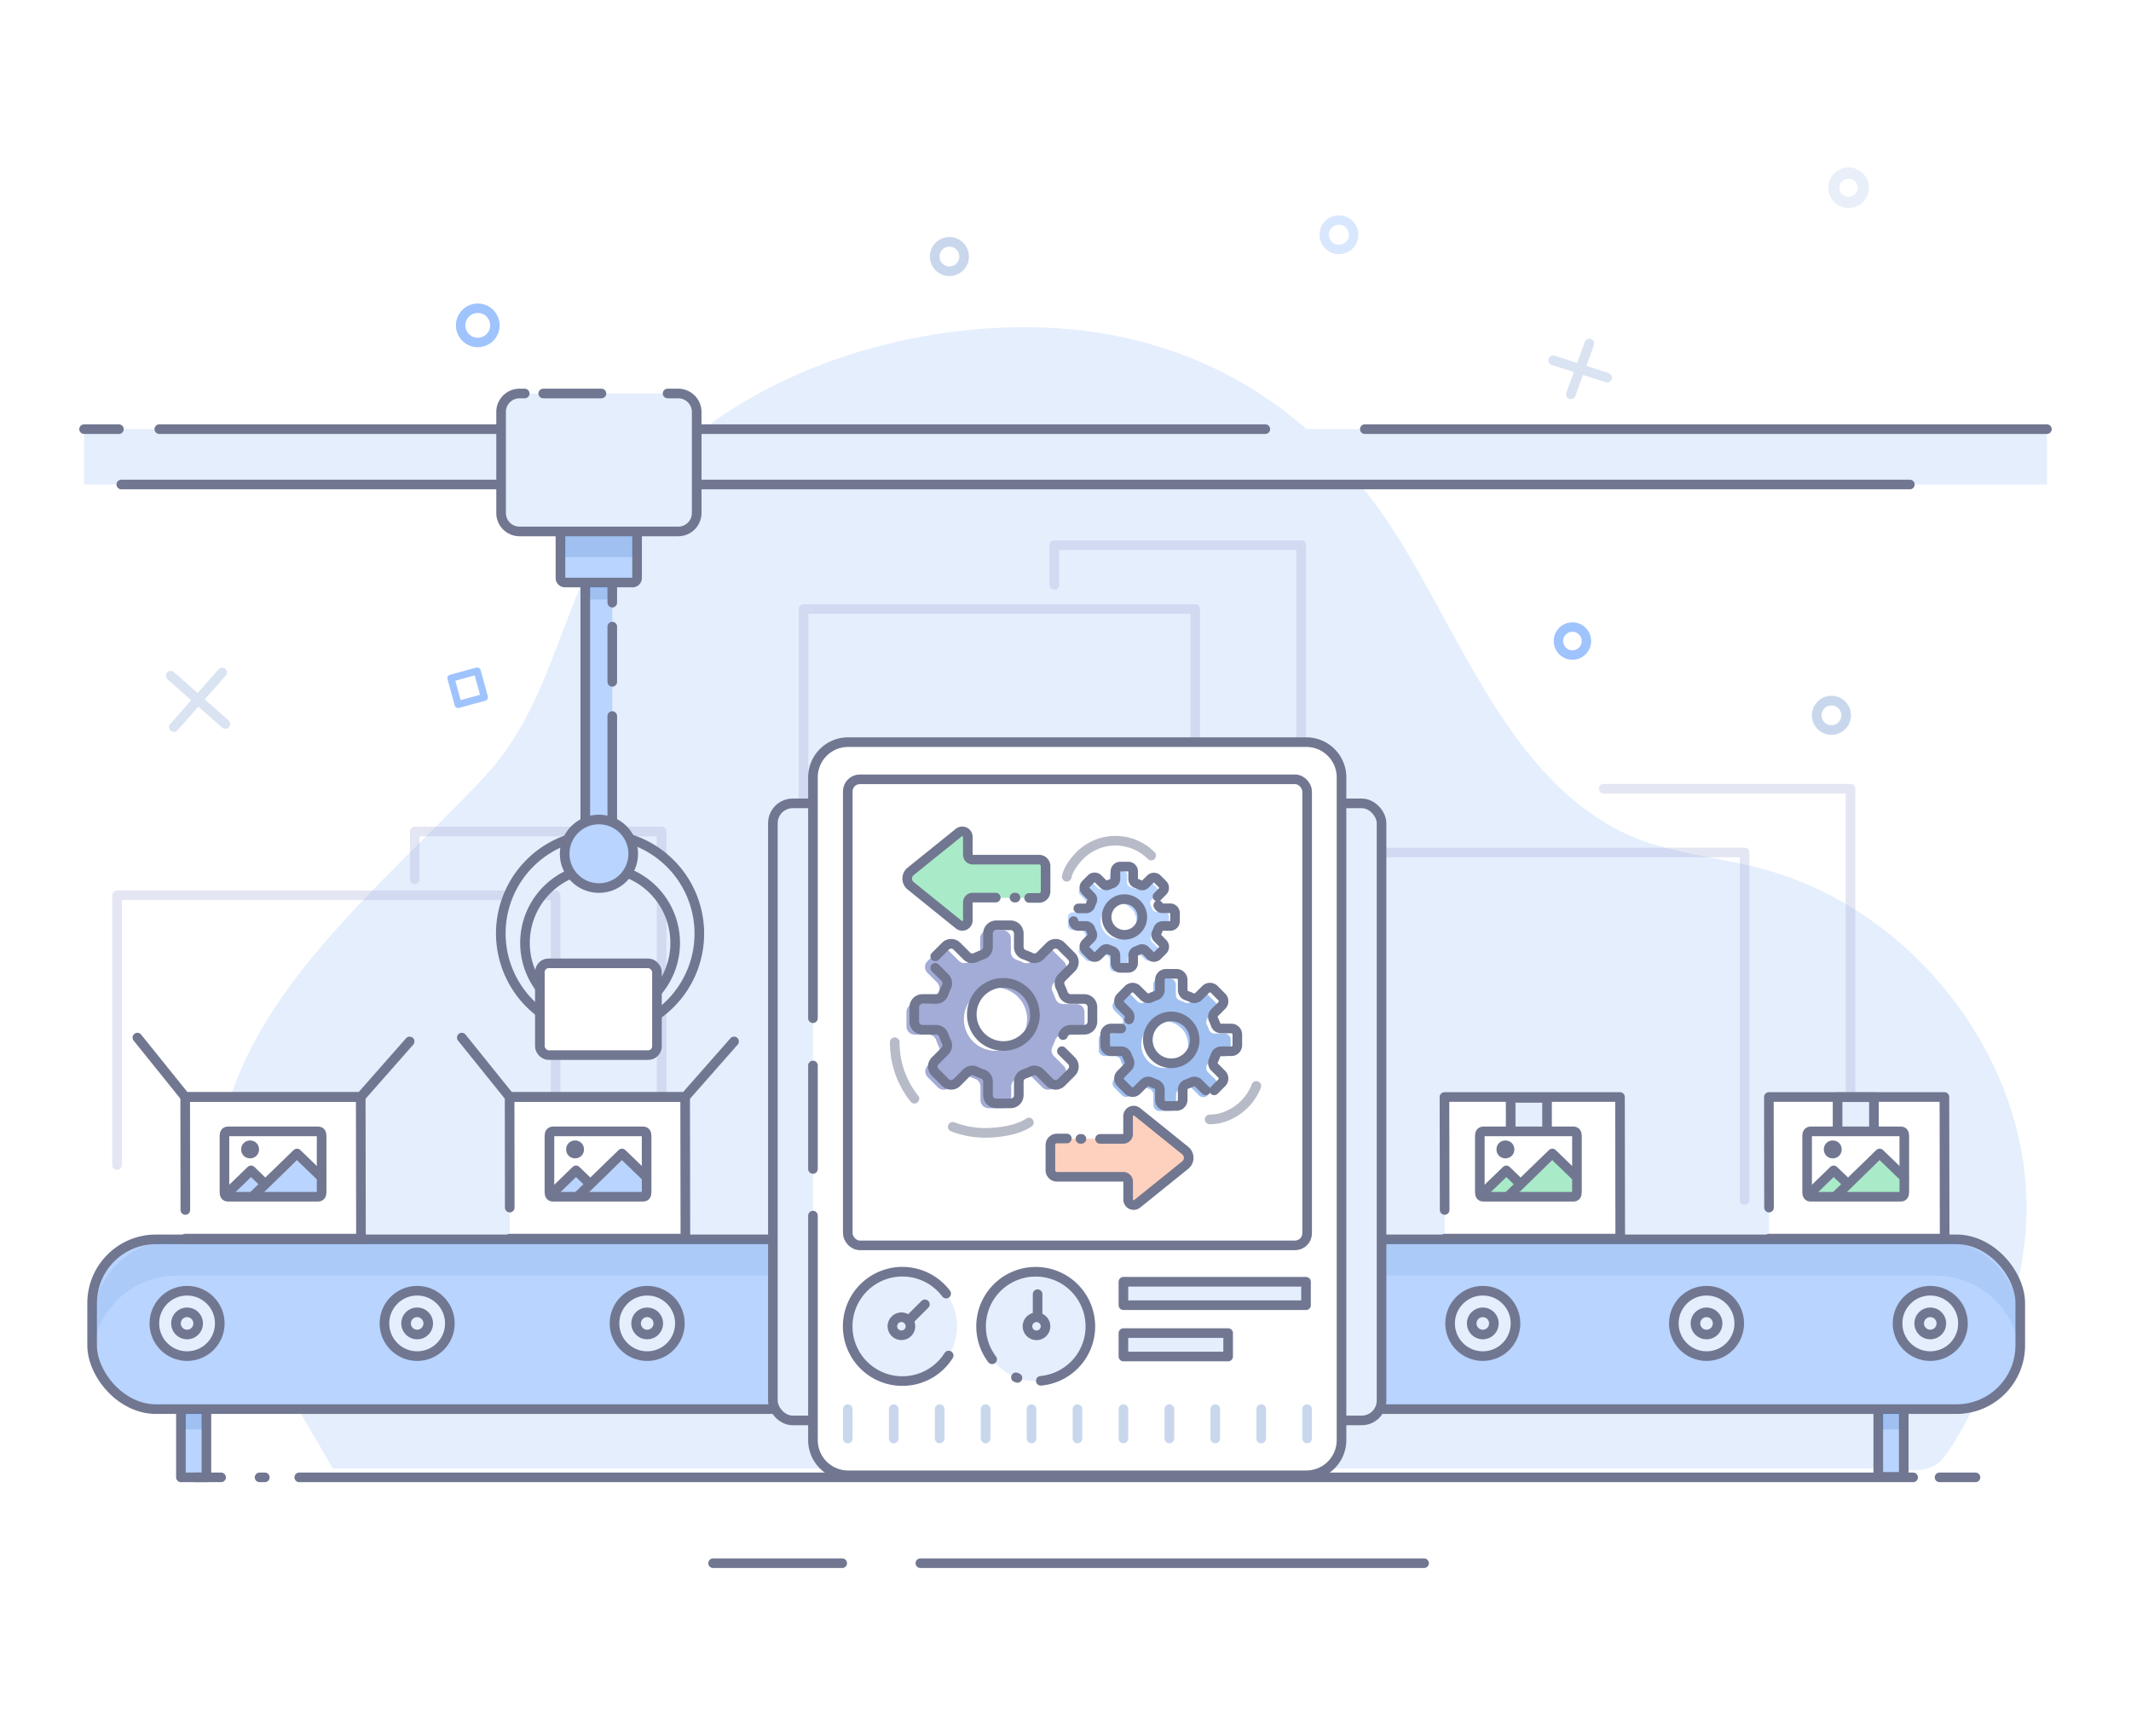
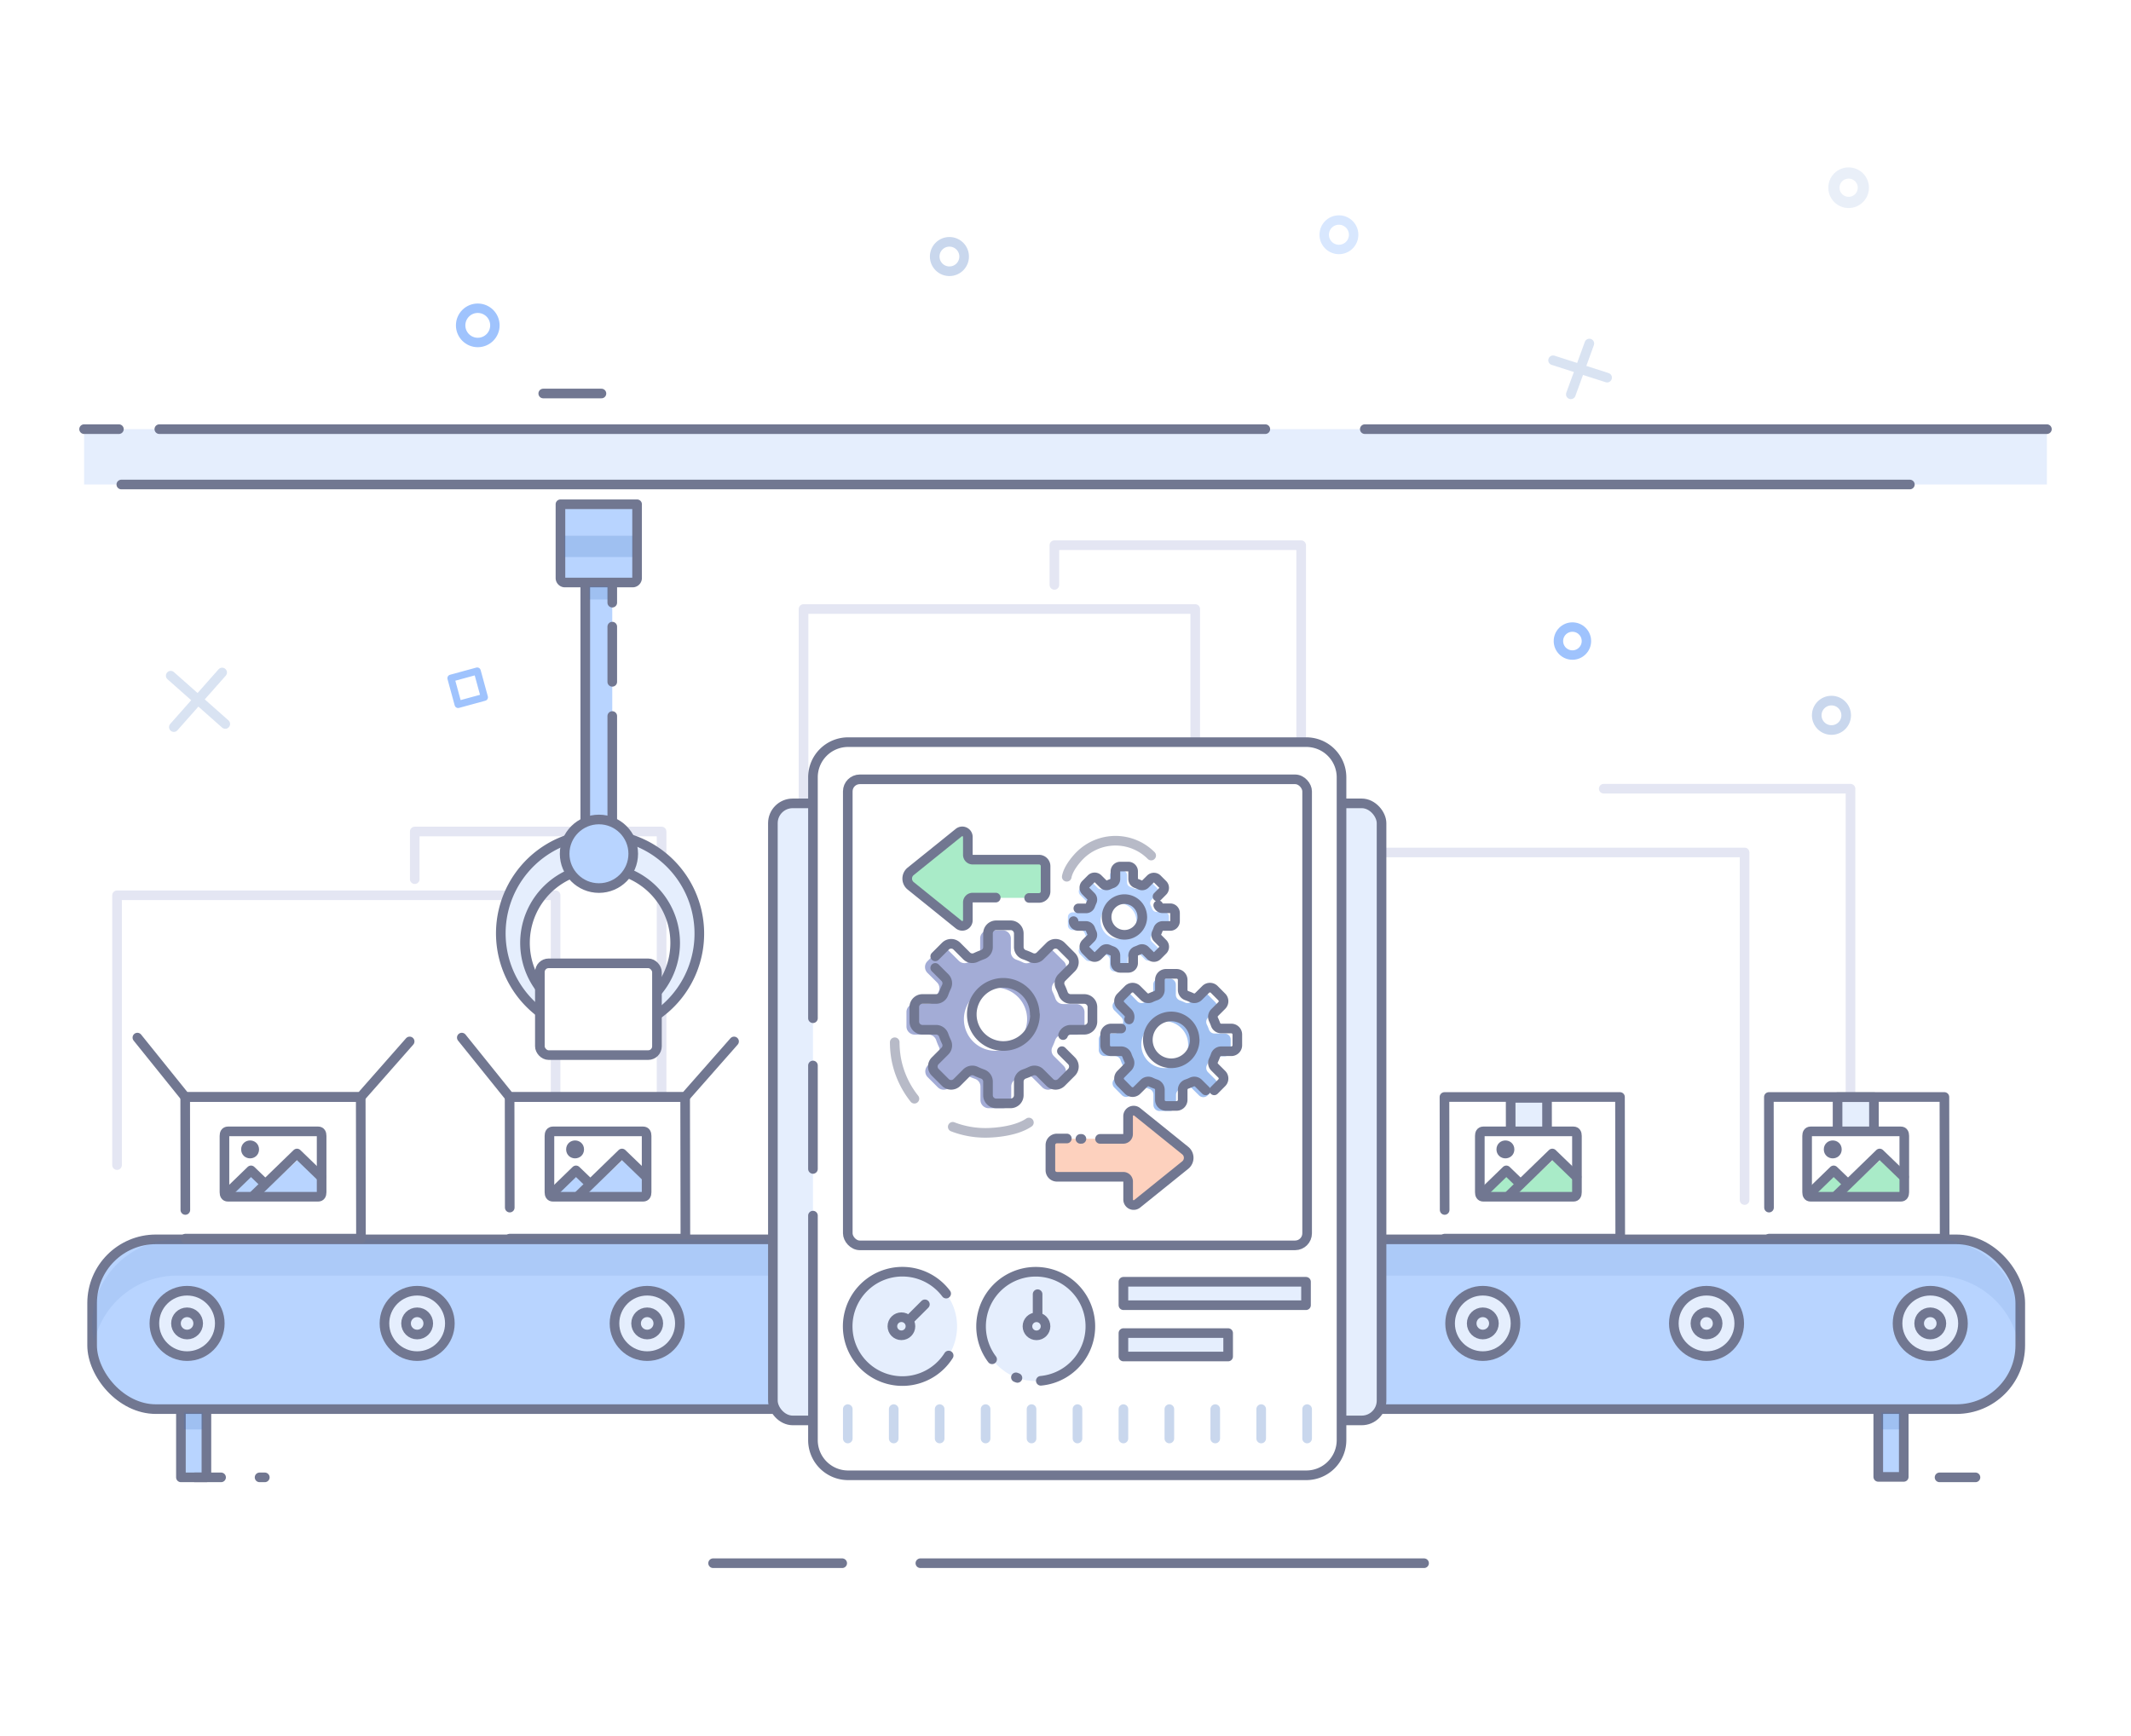
<svg xmlns="http://www.w3.org/2000/svg" viewBox="0 0 443 361">
  <defs>
    <style>.cls-1,.cls-7{fill:#fff;}.cls-2,.cls-5{fill:#e5eefd;}.cls-11,.cls-12,.cls-13,.cls-18,.cls-19,.cls-3,.cls-4,.cls-8,.cls-9{fill:none;}.cls-3{stroke:#a3acd6;opacity:0.3;}.cls-11,.cls-12,.cls-13,.cls-18,.cls-19,.cls-23,.cls-3,.cls-4,.cls-5,.cls-6,.cls-7,.cls-8,.cls-9{stroke-linecap:round;stroke-linejoin:round;}.cls-18,.cls-19,.cls-23,.cls-3,.cls-4,.cls-5,.cls-6,.cls-7,.cls-9{stroke-width:2px;}.cls-18,.cls-19,.cls-23,.cls-4,.cls-5,.cls-6,.cls-7{stroke:#717791;}.cls-16,.cls-6{fill:#b8d4ff;}.cls-12,.cls-13,.cls-8{stroke:#9fc3fd;}.cls-12,.cls-8{stroke-width:1.96px;}.cls-11,.cls-9{stroke:#c9d7ed;}.cls-10{opacity:0.7;}.cls-11{stroke-width:2.33px;}.cls-11,.cls-12{opacity:0.4;}.cls-13{stroke-width:1.48px;}.cls-14,.cls-22{fill:#3f72ba;}.cls-14{opacity:0.1;}.cls-15{fill:#a3acd6;}.cls-17{fill:#a0c0f1;}.cls-18{stroke-dasharray:12.67 10 30 10 10 662.68;}.cls-18,.cls-19{opacity:0.5;}.cls-19{stroke-dasharray:30 10 30 10 10 662.68;}.cls-20{fill:#fdd1be;}.cls-21{fill:#a9ebc8;}.cls-22{opacity:0.2;}.cls-23{fill:#717791;}</style>
  </defs>
  <g id="Layer_2" data-name="Layer 2">
    <g id="conversion">
      <g id="image_format_conversion" data-name="image format conversion">
        <rect class="cls-1" width="443" height="361" />
-         <path class="cls-2" d="M421,257.17c-2.17,22.17-14.73,44.38-18,47s-9.08,1.17-13.12,1.17H69.14L69,305C61,291,52,277.52,47.43,261.93c-12.58-43.42,27.51-72.78,53.42-100.57,14.84-15.91,16-38.82,28.8-55.81C147.23,82.29,177,70.17,205.34,68.28c32.62-2.18,60.35,9.57,80.17,36,16.3,21.74,25.59,55.39,51.2,68.47,9.19,4.69,19.83,5.27,29.78,7.94C399,189.4,424.33,223,421,257.17Z" />
        <polyline class="cls-3" points="137.53 258.77 137.53 172.89 86.22 172.89 86.22 182.8" />
        <polyline class="cls-3" points="24.33 242.25 24.33 186.15 115.5 186.15 115.5 258.43" />
        <polyline class="cls-3" points="270.49 199.25 270.49 113.36 219.19 113.36 219.19 121.61" />
        <polyline class="cls-3" points="167.04 197.5 167.04 126.63 248.47 126.63 248.47 198.9" />
        <polyline class="cls-3" points="384.69 249.87 384.69 163.99 333.39 163.99" />
        <polyline class="cls-3" points="271.5 248.12 271.5 177.25 362.67 177.25 362.67 249.52" />
        <polyline class="cls-2" points="425.52 100.74 17.48 100.74 17.48 89.23 425.52 89.23" />
        <line class="cls-4" x1="283.72" y1="89.23" x2="425.52" y2="89.23" />
        <line class="cls-4" x1="33.12" y1="89.23" x2="263.04" y2="89.23" />
        <line class="cls-4" x1="17.48" y1="89.23" x2="24.72" y2="89.23" />
        <line class="cls-4" x1="397.03" y1="100.74" x2="25.22" y2="100.74" />
        <path class="cls-5" d="M124.72,173.44a20.63,20.63,0,0,0-11,38.07V207.1a15.61,15.61,0,1,1,21.32.69V212a20.63,20.63,0,0,0-10.29-38.51Z" />
        <polyline class="cls-6" points="127.28 148.88 127.28 180.63 121.67 180.63 121.67 118.76 127.28 118.76 127.28 125.31" />
        <line class="cls-6" x1="127.28" y1="130.29" x2="127.28" y2="141.77" />
        <path class="cls-6" d="M116.51,104.85h15.93a0,0,0,0,1,0,0v15.34a.93.93,0,0,1-.93.93H117.44a.93.93,0,0,1-.93-.93V104.85A0,0,0,0,1,116.51,104.85Z" />
        <polyline class="cls-7" points="105.97 251.09 105.94 228.09 142.43 228.09 142.48 257.54 105.98 257.54" />
        <polyline class="cls-7" points="367.75 251.09 367.72 228.09 404.21 228.09 404.26 257.54 367.76 257.54" />
        <polyline class="cls-7" points="300.32 251.58 300.28 228.09 336.77 228.09 336.82 257.54 300.33 257.54" />
        <polygon class="cls-5" points="321.61 236.38 314.05 236.38 314.04 228.27 321.6 228.27 321.61 236.38" />
        <polygon class="cls-5" points="389.57 236.23 382 236.23 382 228.13 389.56 228.13 389.57 236.23" />
        <polyline class="cls-4" points="152.6 216.54 142.43 228.09 105.94 228.09 96 215.74" />
        <rect class="cls-6" x="37.61" y="292.5" width="5.3" height="14.68" />
        <rect class="cls-6" x="390.46" y="292.5" width="5.3" height="14.58" />
        <circle class="cls-8" cx="326.88" cy="133.29" r="2.91" />
        <circle class="cls-9" cx="380.73" cy="148.73" r="3.06" />
        <g class="cls-10">
          <line class="cls-9" x1="330.4" y1="71.43" x2="326.55" y2="81.99" />
          <line class="cls-9" x1="334.09" y1="78.52" x2="322.86" y2="74.91" />
        </g>
        <circle class="cls-11" cx="384.3" cy="39.03" r="3.06" />
        <circle class="cls-12" cx="278.34" cy="48.81" r="3.06" />
        <circle class="cls-8" cx="99.32" cy="67.65" r="3.56" />
        <g class="cls-10">
          <line class="cls-9" x1="46.18" y1="139.83" x2="36.14" y2="151.18" />
          <line class="cls-9" x1="46.83" y1="150.53" x2="35.49" y2="140.49" />
        </g>
        <circle class="cls-9" cx="197.37" cy="53.34" r="3.06" />
        <rect class="cls-13" x="94.4" y="140.18" width="5.66" height="5.66" transform="translate(-15.11 274.48) rotate(-105.28)" />
        <line class="cls-5" x1="403.2" y1="307.18" x2="410.67" y2="307.18" />
-         <line class="cls-5" x1="62.21" y1="307.18" x2="397.71" y2="307.18" />
        <line class="cls-5" x1="53.96" y1="307.18" x2="55.05" y2="307.18" />
        <line class="cls-5" x1="40.52" y1="307.18" x2="45.96" y2="307.18" />
        <line class="cls-5" x1="191.33" y1="325.03" x2="296.04" y2="325.03" />
        <line class="cls-5" x1="148.24" y1="325.03" x2="175.08" y2="325.03" />
        <rect class="cls-6" x="19.15" y="257.69" width="400.83" height="35.3" rx="13.26" />
        <path class="cls-14" d="M420,275.34a16.76,16.76,0,0,1-.42,3.77,17.62,17.62,0,0,0-17.23-13.88H36.8a17.66,17.66,0,0,0-17.24,13.88,17.35,17.35,0,0,1-.41-3.77A17.66,17.66,0,0,1,36.8,257.69H402.33A17.65,17.65,0,0,1,420,275.34Z" />
        <circle class="cls-5" cx="38.89" cy="275.17" r="6.8" />
        <circle class="cls-5" cx="38.89" cy="275.17" r="2.31" />
        <circle class="cls-5" cx="86.72" cy="275.17" r="6.8" />
        <circle class="cls-5" cx="86.72" cy="275.17" r="2.31" />
        <circle class="cls-5" cx="134.54" cy="275.17" r="6.8" />
        <circle class="cls-5" cx="134.54" cy="275.17" r="2.31" />
        <circle class="cls-5" cx="182.37" cy="275.17" r="6.8" />
        <circle class="cls-5" cx="182.37" cy="275.17" r="2.31" />
        <circle class="cls-5" cx="230.19" cy="275.17" r="6.8" />
        <circle class="cls-5" cx="230.19" cy="275.17" r="2.31" />
        <circle class="cls-5" cx="278.02" cy="275.17" r="6.8" />
        <circle class="cls-5" cx="278.02" cy="275.17" r="2.31" />
        <circle class="cls-5" cx="401.27" cy="275.17" r="6.8" />
        <circle class="cls-5" cx="401.27" cy="275.17" r="2.31" />
        <circle class="cls-5" cx="354.76" cy="275.17" r="6.8" />
        <circle class="cls-5" cx="354.76" cy="275.17" r="2.31" />
        <circle class="cls-5" cx="308.25" cy="275.17" r="6.8" />
        <circle class="cls-5" cx="308.25" cy="275.17" r="2.31" />
        <rect class="cls-5" x="160.67" y="167.04" width="126.53" height="128.3" rx="4.12" />
        <path class="cls-7" d="M169,252.76v46.67a7.31,7.31,0,0,0,7.31,7.32h95.25a7.32,7.32,0,0,0,7.32-7.32V161.63a7.32,7.32,0,0,0-7.32-7.32H176.31a7.31,7.31,0,0,0-7.31,7.32v50.08" />
        <rect class="cls-7" x="176.24" y="162.04" width="95.49" height="96.9" rx="2.5" />
        <path class="cls-15" d="M203.76,195.11v2.8a1.69,1.69,0,0,1-1.11,1.6,11.79,11.79,0,0,0-1.42.59,1.69,1.69,0,0,1-1.92-.34l-2-2a1.7,1.7,0,0,0-2.41,0l-2.11,2.11a1.7,1.7,0,0,0,0,2.4l2,2a1.68,1.68,0,0,1,.33,1.92,11.74,11.74,0,0,0-.58,1.42,1.69,1.69,0,0,1-1.6,1.12h-2.8a1.7,1.7,0,0,0-1.7,1.69v3a1.7,1.7,0,0,0,1.7,1.7H193a1.7,1.7,0,0,1,1.6,1.11,11.88,11.88,0,0,0,.58,1.43,1.66,1.66,0,0,1-.33,1.91l-2,2a1.7,1.7,0,0,0,0,2.4l2.11,2.11a1.71,1.71,0,0,0,2.41,0l2-2a1.68,1.68,0,0,1,1.92-.34,13.67,13.67,0,0,0,1.42.59,1.68,1.68,0,0,1,1.11,1.59v2.81a1.7,1.7,0,0,0,1.7,1.69h3a1.7,1.7,0,0,0,1.7-1.69v-2.81a1.68,1.68,0,0,1,1.11-1.59,13.67,13.67,0,0,0,1.42-.59,1.68,1.68,0,0,1,1.92.34l2,2a1.71,1.71,0,0,0,2.41,0L221.1,224a1.7,1.7,0,0,0,0-2.4l-2-2a1.66,1.66,0,0,1-.33-1.91,13.84,13.84,0,0,0,.59-1.43,1.68,1.68,0,0,1,1.59-1.11h2.8a1.7,1.7,0,0,0,1.7-1.7v-3a1.7,1.7,0,0,0-1.7-1.69H221a1.67,1.67,0,0,1-1.59-1.12,13.67,13.67,0,0,0-.59-1.42,1.68,1.68,0,0,1,.33-1.92l2-2a1.7,1.7,0,0,0,0-2.4L219,197.78a1.7,1.7,0,0,0-2.41,0l-2,2a1.69,1.69,0,0,1-1.92.34,11.79,11.79,0,0,0-1.42-.59,1.69,1.69,0,0,1-1.11-1.6v-2.8a1.7,1.7,0,0,0-1.7-1.7h-3A1.7,1.7,0,0,0,203.76,195.11Zm9.76,16.81a6.57,6.57,0,1,1-6.56-6.57A6.56,6.56,0,0,1,213.52,211.92Z" />
        <path class="cls-16" d="M230.72,182v1.58a.94.94,0,0,1-.63.9,8,8,0,0,0-.8.34,1,1,0,0,1-1.09-.19l-1.12-1.13a1,1,0,0,0-1.36,0l-1.19,1.2a1,1,0,0,0,0,1.36l1.12,1.12a.93.93,0,0,1,.19,1.08,7.22,7.22,0,0,0-.33.81,1,1,0,0,1-.9.63H223a1,1,0,0,0-1,1v1.69a1,1,0,0,0,1,1h1.59a1,1,0,0,1,.9.63,7.92,7.92,0,0,0,.33.8,1,1,0,0,1-.19,1.09l-1.12,1.12a1,1,0,0,0,0,1.36l1.19,1.19a1,1,0,0,0,1.36,0l1.12-1.12a1,1,0,0,1,1.09-.19,7.92,7.92,0,0,0,.8.33,1,1,0,0,1,.63.9V201a1,1,0,0,0,1,1h1.69a1,1,0,0,0,1-1v-1.59a1,1,0,0,1,.63-.9,7.22,7.22,0,0,0,.81-.33.93.93,0,0,1,1.08.19l1.12,1.12a1,1,0,0,0,1.36,0l1.2-1.19a1,1,0,0,0,0-1.36l-1.13-1.12a1,1,0,0,1-.19-1.09,8,8,0,0,0,.34-.8,1,1,0,0,1,.9-.63H242a1,1,0,0,0,1-1v-1.69a1,1,0,0,0-1-1h-1.58a1,1,0,0,1-.9-.63,7.27,7.27,0,0,0-.34-.81,1,1,0,0,1,.19-1.08l1.13-1.12a1,1,0,0,0,0-1.36l-1.2-1.2a1,1,0,0,0-1.36,0l-1.12,1.13a1,1,0,0,1-1.08.19,7.27,7.27,0,0,0-.81-.34.94.94,0,0,1-.63-.9V182a1,1,0,0,0-1-1h-1.69A1,1,0,0,0,230.72,182Zm5.52,9.5a3.72,3.72,0,1,1-3.71-3.71A3.72,3.72,0,0,1,236.24,191.45Z" />
        <path class="cls-17" d="M239.74,204.74v2.08a1.23,1.23,0,0,1-.82,1.18,11.2,11.2,0,0,0-1.06.44,1.23,1.23,0,0,1-1.42-.25L235,206.72a1.26,1.26,0,0,0-1.78,0l-1.56,1.57a1.24,1.24,0,0,0,0,1.78l1.47,1.47a1.25,1.25,0,0,1,.25,1.42,9.85,9.85,0,0,0-.44,1.06,1.24,1.24,0,0,1-1.18.83h-2.08a1.25,1.25,0,0,0-1.26,1.26v2.21a1.25,1.25,0,0,0,1.26,1.26h2.08a1.24,1.24,0,0,1,1.18.83,9.69,9.69,0,0,0,.44,1.05,1.27,1.27,0,0,1-.25,1.43l-1.47,1.47a1.24,1.24,0,0,0,0,1.78l1.56,1.57a1.26,1.26,0,0,0,1.78,0l1.48-1.47a1.22,1.22,0,0,1,1.42-.25,9,9,0,0,0,1.06.43,1.26,1.26,0,0,1,.82,1.19v2.08A1.27,1.27,0,0,0,241,231h2.22a1.27,1.27,0,0,0,1.26-1.26v-2.08a1.27,1.27,0,0,1,.82-1.19,9,9,0,0,0,1.06-.43,1.22,1.22,0,0,1,1.42.25l1.48,1.47a1.26,1.26,0,0,0,1.78,0l1.56-1.57a1.24,1.24,0,0,0,0-1.78l-1.47-1.47a1.27,1.27,0,0,1-.25-1.43,9.69,9.69,0,0,0,.44-1.05,1.24,1.24,0,0,1,1.18-.83h2.08a1.25,1.25,0,0,0,1.26-1.26v-2.21a1.25,1.25,0,0,0-1.26-1.26H252.5a1.24,1.24,0,0,1-1.18-.83,9.85,9.85,0,0,0-.44-1.06,1.25,1.25,0,0,1,.25-1.42l1.47-1.47a1.24,1.24,0,0,0,0-1.78L251,206.72a1.26,1.26,0,0,0-1.78,0l-1.48,1.47a1.23,1.23,0,0,1-1.42.25,11.2,11.2,0,0,0-1.06-.44,1.25,1.25,0,0,1-.82-1.18v-2.08a1.26,1.26,0,0,0-1.26-1.26H241A1.26,1.26,0,0,0,239.74,204.74ZM247,217.21a4.87,4.87,0,1,1-4.87-4.87A4.88,4.88,0,0,1,247,217.21Z" />
        <path class="cls-4" d="M221,215.22a1.68,1.68,0,0,1,1.59-1.11h2.81a1.7,1.7,0,0,0,1.7-1.7v-3a1.7,1.7,0,0,0-1.7-1.7h-2.81a1.67,1.67,0,0,1-1.59-1.12,14.65,14.65,0,0,0-.59-1.42,1.68,1.68,0,0,1,.34-1.92l2-2a1.7,1.7,0,0,0,0-2.4l-2.11-2.11a1.68,1.68,0,0,0-2.4,0l-2,2a1.66,1.66,0,0,1-1.91.34,13.84,13.84,0,0,0-1.43-.59,1.68,1.68,0,0,1-1.11-1.59v-2.81a1.7,1.7,0,0,0-1.7-1.7h-3a1.7,1.7,0,0,0-1.7,1.7v2.81a1.67,1.67,0,0,1-1.12,1.59,14.65,14.65,0,0,0-1.42.59,1.68,1.68,0,0,1-1.92-.34l-2-2a1.68,1.68,0,0,0-2.4,0l-2.11,2.11m0,2.4,2,2a1.68,1.68,0,0,1,.34,1.92,14.65,14.65,0,0,0-.59,1.42,1.67,1.67,0,0,1-1.59,1.12h-2.81a1.7,1.7,0,0,0-1.7,1.7v3a1.7,1.7,0,0,0,1.7,1.7h2.81a1.68,1.68,0,0,1,1.59,1.11,13.84,13.84,0,0,0,.59,1.43,1.66,1.66,0,0,1-.34,1.91l-2,2a1.68,1.68,0,0,0,0,2.4l2.11,2.11a1.7,1.7,0,0,0,2.4,0l2-2a1.68,1.68,0,0,1,1.92-.34,14.65,14.65,0,0,0,1.42.59,1.67,1.67,0,0,1,1.12,1.59v2.81a1.7,1.7,0,0,0,1.7,1.7h3a1.7,1.7,0,0,0,1.7-1.7v-2.81a1.68,1.68,0,0,1,1.11-1.59,13.84,13.84,0,0,0,1.43-.59,1.66,1.66,0,0,1,1.91.34l2,2a1.7,1.7,0,0,0,2.4,0l2.11-2.11a1.7,1.7,0,0,0,0-2.4l-2-2m-5.59-7.64a6.57,6.57,0,1,1-6.57-6.57A6.57,6.57,0,0,1,215.11,210.92Z" />
        <path class="cls-4" d="M240.63,186.41l1.12-1.13a1,1,0,0,0,0-1.35l-1.2-1.2a1,1,0,0,0-1.35,0l-1.13,1.12A.93.93,0,0,1,237,184q-.39-.18-.81-.33a1,1,0,0,1-.63-.9v-1.59a1,1,0,0,0-1-1h-1.68a1,1,0,0,0-1,1v1.59a1,1,0,0,1-.63.9q-.42.15-.81.33a.93.93,0,0,1-1.08-.19l-1.13-1.12a1,1,0,0,0-1.35,0l-1.2,1.2a1,1,0,0,0,0,1.35l1.12,1.13a.93.93,0,0,1,.19,1.08c-.12.26-.23.53-.33.8a.94.94,0,0,1-.9.63h-1.59m-1,2.65a1,1,0,0,0,1,1h1.59a1,1,0,0,1,.9.63q.15.42.33.81a.93.93,0,0,1-.19,1.08l-1.12,1.13a1,1,0,0,0,0,1.35l1.2,1.2a1,1,0,0,0,1.35,0l1.13-1.12a.93.93,0,0,1,1.08-.19q.39.18.81.33a1,1,0,0,1,.63.9v1.59a1,1,0,0,0,1,1h1.68a1,1,0,0,0,1-1v-1.59a1,1,0,0,1,.63-.9q.42-.15.81-.33a.93.93,0,0,1,1.08.19l1.13,1.12a1,1,0,0,0,1.35,0l1.2-1.2a1,1,0,0,0,0-1.35l-1.12-1.13a.93.93,0,0,1-.19-1.08q.18-.39.33-.81a1,1,0,0,1,.9-.63h1.59a1,1,0,0,0,1-1v-1.68a1,1,0,0,0-1-1h-1.59a.94.94,0,0,1-.9-.63m-3.31,2.44a3.71,3.71,0,1,1-3.71-3.71A3.71,3.71,0,0,1,237.46,190.73Z" />
        <path class="cls-4" d="M233.08,213.85H231a1.25,1.25,0,0,0-1.26,1.26v2.21a1.25,1.25,0,0,0,1.26,1.26h2.08a1.24,1.24,0,0,1,1.18.83,10.77,10.77,0,0,0,.44,1.06,1.26,1.26,0,0,1-.25,1.42L233,223.36a1.24,1.24,0,0,0,0,1.78l1.56,1.57a1.26,1.26,0,0,0,1.78,0l1.48-1.47a1.23,1.23,0,0,1,1.42-.25,9,9,0,0,0,1.06.43,1.27,1.27,0,0,1,.82,1.19v2.08a1.27,1.27,0,0,0,1.26,1.26h2.22a1.27,1.27,0,0,0,1.26-1.26v-2.08a1.26,1.26,0,0,1,.82-1.19,9,9,0,0,0,1.06-.43,1.23,1.23,0,0,1,1.42.25l1.48,1.47m1.78,0,1.56-1.57a1.24,1.24,0,0,0,0-1.78l-1.47-1.47a1.26,1.26,0,0,1-.25-1.42,10.77,10.77,0,0,0,.44-1.06,1.24,1.24,0,0,1,1.18-.83h2.08a1.25,1.25,0,0,0,1.26-1.26v-2.21a1.25,1.25,0,0,0-1.26-1.26h-2.08a1.24,1.24,0,0,1-1.18-.83,10.77,10.77,0,0,0-.44-1.06,1.26,1.26,0,0,1,.25-1.42l1.47-1.47a1.24,1.24,0,0,0,0-1.78l-1.56-1.57a1.26,1.26,0,0,0-1.78,0l-1.48,1.47a1.23,1.23,0,0,1-1.42.25,9,9,0,0,0-1.06-.43,1.26,1.26,0,0,1-.82-1.19v-2.08a1.27,1.27,0,0,0-1.26-1.26h-2.22a1.27,1.27,0,0,0-1.26,1.26v2.08a1.27,1.27,0,0,1-.82,1.19,9,9,0,0,0-1.06.43,1.23,1.23,0,0,1-1.42-.25l-1.48-1.47a1.26,1.26,0,0,0-1.78,0L233,207.29a1.24,1.24,0,0,0,0,1.78l1.47,1.47a1.26,1.26,0,0,1,.25,1.42m13.64,4.26a4.87,4.87,0,1,1-4.87-4.88A4.87,4.87,0,0,1,248.34,216.22Z" />
        <path class="cls-18" d="M186,216.71a19.77,19.77,0,0,0,.34,3.63,18.84,18.84,0,0,0,18.49,15.21s5.79.08,9.06-2.15" />
        <path class="cls-19" d="M239.31,177.89a10.46,10.46,0,0,0-14.83,0s-2.31,2.25-2.72,4.41" />
-         <path class="cls-18" d="M251.46,232.75a9.61,9.61,0,0,0,2-.21,11.08,11.08,0,0,0,8.47-11s0-3.45-1.2-5.4" />
        <path class="cls-20" d="M234.49,249.45v-3.72a1,1,0,0,0-1-1h-13.8a1.36,1.36,0,0,1-1.36-1.36v-5.24a1.36,1.36,0,0,1,1.36-1.36h13.8a1,1,0,0,0,1-1v-3.72a1.16,1.16,0,0,1,1.89-.9l10,8.06a1.94,1.94,0,0,1,0,3l-10,8.06A1.15,1.15,0,0,1,234.49,249.45Z" />
        <line class="cls-4" x1="224.6" y1="236.8" x2="224.81" y2="236.8" />
        <path class="cls-4" d="M228.68,236.8h4.83a1,1,0,0,0,1-1v-3.72a1.16,1.16,0,0,1,1.89-.9l10,8.06a1.94,1.94,0,0,1,0,3l-10,8.06a1.15,1.15,0,0,1-1.88-.9v-3.72a1,1,0,0,0-1-1h-13.8a1.36,1.36,0,0,1-1.36-1.36v-5.24a1.36,1.36,0,0,1,1.36-1.36h2.06" />
        <path class="cls-21" d="M201.22,174v3.72a1,1,0,0,0,1,1H216a1.36,1.36,0,0,1,1.36,1.36v5.24a1.36,1.36,0,0,1-1.36,1.36H202.2a1,1,0,0,0-1,1v3.72a1.16,1.16,0,0,1-1.89.9l-10-8.07a1.93,1.93,0,0,1,0-3l10-8.06A1.16,1.16,0,0,1,201.22,174Z" />
-         <line class="cls-4" x1="211.11" y1="186.63" x2="210.9" y2="186.63" />
        <path class="cls-4" d="M207,186.63H202.2a1,1,0,0,0-1,1v3.72a1.16,1.16,0,0,1-1.89.9l-10-8.07a1.93,1.93,0,0,1,0-3l10-8.06a1.16,1.16,0,0,1,1.89.9v3.72a1,1,0,0,0,1,1H216a1.36,1.36,0,0,1,1.36,1.36v5.24a1.36,1.36,0,0,1-1.36,1.36h-2.06" />
        <line class="cls-7" x1="169" y1="221.54" x2="169" y2="243.05" />
        <circle class="cls-2" cx="187.6" cy="275.79" r="11.36" />
        <path class="cls-5" d="M197.21,281.85a11.37,11.37,0,1,1-.52-12.88" />
        <line class="cls-5" x1="192.27" y1="271.2" x2="188.83" y2="274.63" />
        <circle class="cls-5" cx="187.39" cy="275.76" r="1.88" />
        <circle class="cls-2" cx="215.31" cy="275.79" r="11.36" />
        <path class="cls-4" d="M206.24,282.63a11.36,11.36,0,1,1,10.13,4.47" />
        <path class="cls-4" d="M211.51,286.5l-.32-.12" />
        <line class="cls-5" x1="215.7" y1="269.09" x2="215.7" y2="273.95" />
        <circle class="cls-5" cx="215.47" cy="275.77" r="1.88" />
        <rect class="cls-5" x="233.54" y="266.51" width="37.96" height="4.87" />
        <rect class="cls-5" x="233.54" y="277.18" width="21.77" height="4.87" />
        <rect class="cls-22" x="38.25" y="293.73" width="3.9" height="3.49" />
        <rect class="cls-22" x="391.1" y="293.73" width="3.9" height="3.49" />
        <rect class="cls-22" x="117.36" y="111.39" width="14.18" height="4.43" />
        <rect class="cls-22" x="122.49" y="121.93" width="3.93" height="2.72" />
        <polyline class="cls-7" points="38.53 251.58 38.5 228.09 74.99 228.09 75.04 257.54 38.55 257.54" />
        <polyline class="cls-4" points="85.16 216.54 74.99 228.09 38.5 228.09 28.56 215.74" />
-         <path class="cls-5" d="M138.78,81.82H141a3.84,3.84,0,0,1,3.83,3.84v21a3.84,3.84,0,0,1-3.83,3.84H108a3.83,3.83,0,0,1-3.83-3.84v-21A3.83,3.83,0,0,1,108,81.82h1.08" />
        <line class="cls-5" x1="112.93" y1="81.82" x2="125.03" y2="81.82" />
        <circle class="cls-6" cx="124.51" cy="177.52" r="7.13" />
        <rect class="cls-7" x="112.23" y="200.3" width="24.34" height="19.08" rx="1.82" />
        <line class="cls-9" x1="176.24" y1="292.99" x2="176.24" y2="299.1" />
        <line class="cls-9" x1="185.79" y1="292.99" x2="185.79" y2="299.1" />
        <line class="cls-9" x1="195.34" y1="292.99" x2="195.34" y2="299.1" />
        <line class="cls-9" x1="204.89" y1="292.99" x2="204.89" y2="299.1" />
        <line class="cls-9" x1="214.44" y1="292.99" x2="214.44" y2="299.1" />
        <line class="cls-9" x1="223.99" y1="292.99" x2="223.99" y2="299.1" />
        <line class="cls-9" x1="233.54" y1="292.99" x2="233.54" y2="299.1" />
        <line class="cls-9" x1="243.09" y1="292.99" x2="243.09" y2="299.1" />
        <line class="cls-9" x1="252.63" y1="292.99" x2="252.63" y2="299.1" />
        <line class="cls-9" x1="262.18" y1="292.99" x2="262.18" y2="299.1" />
        <line class="cls-9" x1="271.73" y1="292.99" x2="271.73" y2="299.1" />
        <path class="cls-1" d="M133.71,235.24c.53,0,.71.42.71.94l0,11.71c0,.52-.18.94-.71.94l-18.78,0c-.53,0-.71-.42-.71-.93l0-11.72c0-.51.18-.93.71-.94Z" />
        <polygon class="cls-16" points="134.42 244.57 134.39 245.55 134.37 248.11 134.08 248.81 115.51 248.7 115.5 248.7 115.51 248.7 117.2 246.91 120.31 244.08 123.51 246.66 130.21 240.49 134.42 244.57" />
        <polyline class="cls-4" points="115.38 247.58 119.74 243.35 122.65 246.15" />
        <polyline class="cls-4" points="120.41 248.47 129.3 239.84 134.36 244.72" />
        <polygon class="cls-16" points="115.51 248.7 115.51 248.7 115.5 248.7 115.51 248.7" />
        <circle class="cls-23" cx="119.55" cy="238.99" r="0.86" />
        <path class="cls-4" d="M133.71,235.24c.53,0,.71.42.71.94l0,11.71c0,.52-.18.94-.71.94l-18.78,0c-.53,0-.71-.42-.71-.93l0-11.72c0-.51.18-.93.71-.94Z" />
        <path class="cls-1" d="M327.1,235.24c.54,0,.72.42.72.94v11.71c0,.52-.17.94-.71.94l-18.77,0c-.53,0-.71-.42-.71-.93l0-11.72c0-.51.17-.93.71-.94Z" />
        <polygon class="cls-21" points="327.82 244.57 327.79 245.55 327.76 248.11 327.47 248.81 308.9 248.7 308.9 248.7 308.9 248.7 310.6 246.91 313.7 244.08 316.91 246.66 323.6 240.49 327.82 244.57" />
        <polyline class="cls-4" points="308.78 247.58 313.14 243.35 316.04 246.15" />
        <polyline class="cls-4" points="313.8 248.47 322.7 239.84 327.75 244.72" />
        <polygon class="cls-16" points="308.9 248.7 308.9 248.7 308.9 248.7 308.9 248.7" />
        <circle class="cls-23" cx="312.95" cy="238.99" r="0.86" />
        <path class="cls-4" d="M327.1,235.24c.54,0,.72.42.72.94v11.71c0,.52-.17.94-.71.94l-18.77,0c-.53,0-.71-.42-.71-.93l0-11.72c0-.51.17-.93.71-.94Z" />
        <path class="cls-1" d="M395.16,235.24c.53,0,.71.42.71.94l0,11.71c0,.52-.18.94-.71.94l-18.78,0c-.53,0-.71-.42-.71-.93l0-11.72c0-.51.18-.93.71-.94Z" />
        <polygon class="cls-21" points="395.87 244.57 395.84 245.55 395.82 248.11 395.53 248.81 376.95 248.7 376.95 248.7 376.95 248.7 378.65 246.91 381.76 244.08 384.96 246.66 391.66 240.49 395.87 244.57" />
        <polyline class="cls-4" points="376.83 247.58 381.19 243.35 384.1 246.15" />
        <polyline class="cls-4" points="381.86 248.47 390.75 239.84 395.81 244.72" />
        <polygon class="cls-16" points="376.95 248.7 376.95 248.7 376.95 248.7 376.95 248.7" />
        <circle class="cls-23" cx="381" cy="238.99" r="0.86" />
        <path class="cls-4" d="M395.16,235.24c.53,0,.71.42.71.94l0,11.71c0,.52-.18.94-.71.94l-18.78,0c-.53,0-.71-.42-.71-.93l0-11.72c0-.51.18-.93.71-.94Z" />
        <path class="cls-1" d="M66.15,235.24c.53,0,.71.42.71.94l0,11.71c0,.52-.18.94-.71.94l-18.78,0c-.53,0-.71-.42-.71-.93l0-11.72c0-.51.18-.93.71-.94Z" />
        <polygon class="cls-16" points="66.86 244.57 66.83 245.55 66.8 248.11 66.51 248.81 47.94 248.7 47.94 248.7 47.94 248.7 49.64 246.91 52.74 244.08 55.95 246.66 62.65 240.49 66.86 244.57" />
        <polyline class="cls-4" points="47.82 247.58 52.18 243.35 55.09 246.15" />
        <polyline class="cls-4" points="52.84 248.47 61.74 239.84 66.79 244.72" />
        <polygon class="cls-16" points="47.94 248.7 47.94 248.7 47.94 248.7 47.94 248.7" />
        <circle class="cls-23" cx="51.99" cy="238.99" r="0.86" />
        <path class="cls-4" d="M66.15,235.24c.53,0,.71.42.71.94l0,11.71c0,.52-.18.94-.71.94l-18.78,0c-.53,0-.71-.42-.71-.93l0-11.72c0-.51.18-.93.71-.94Z" />
      </g>
    </g>
  </g>
</svg>